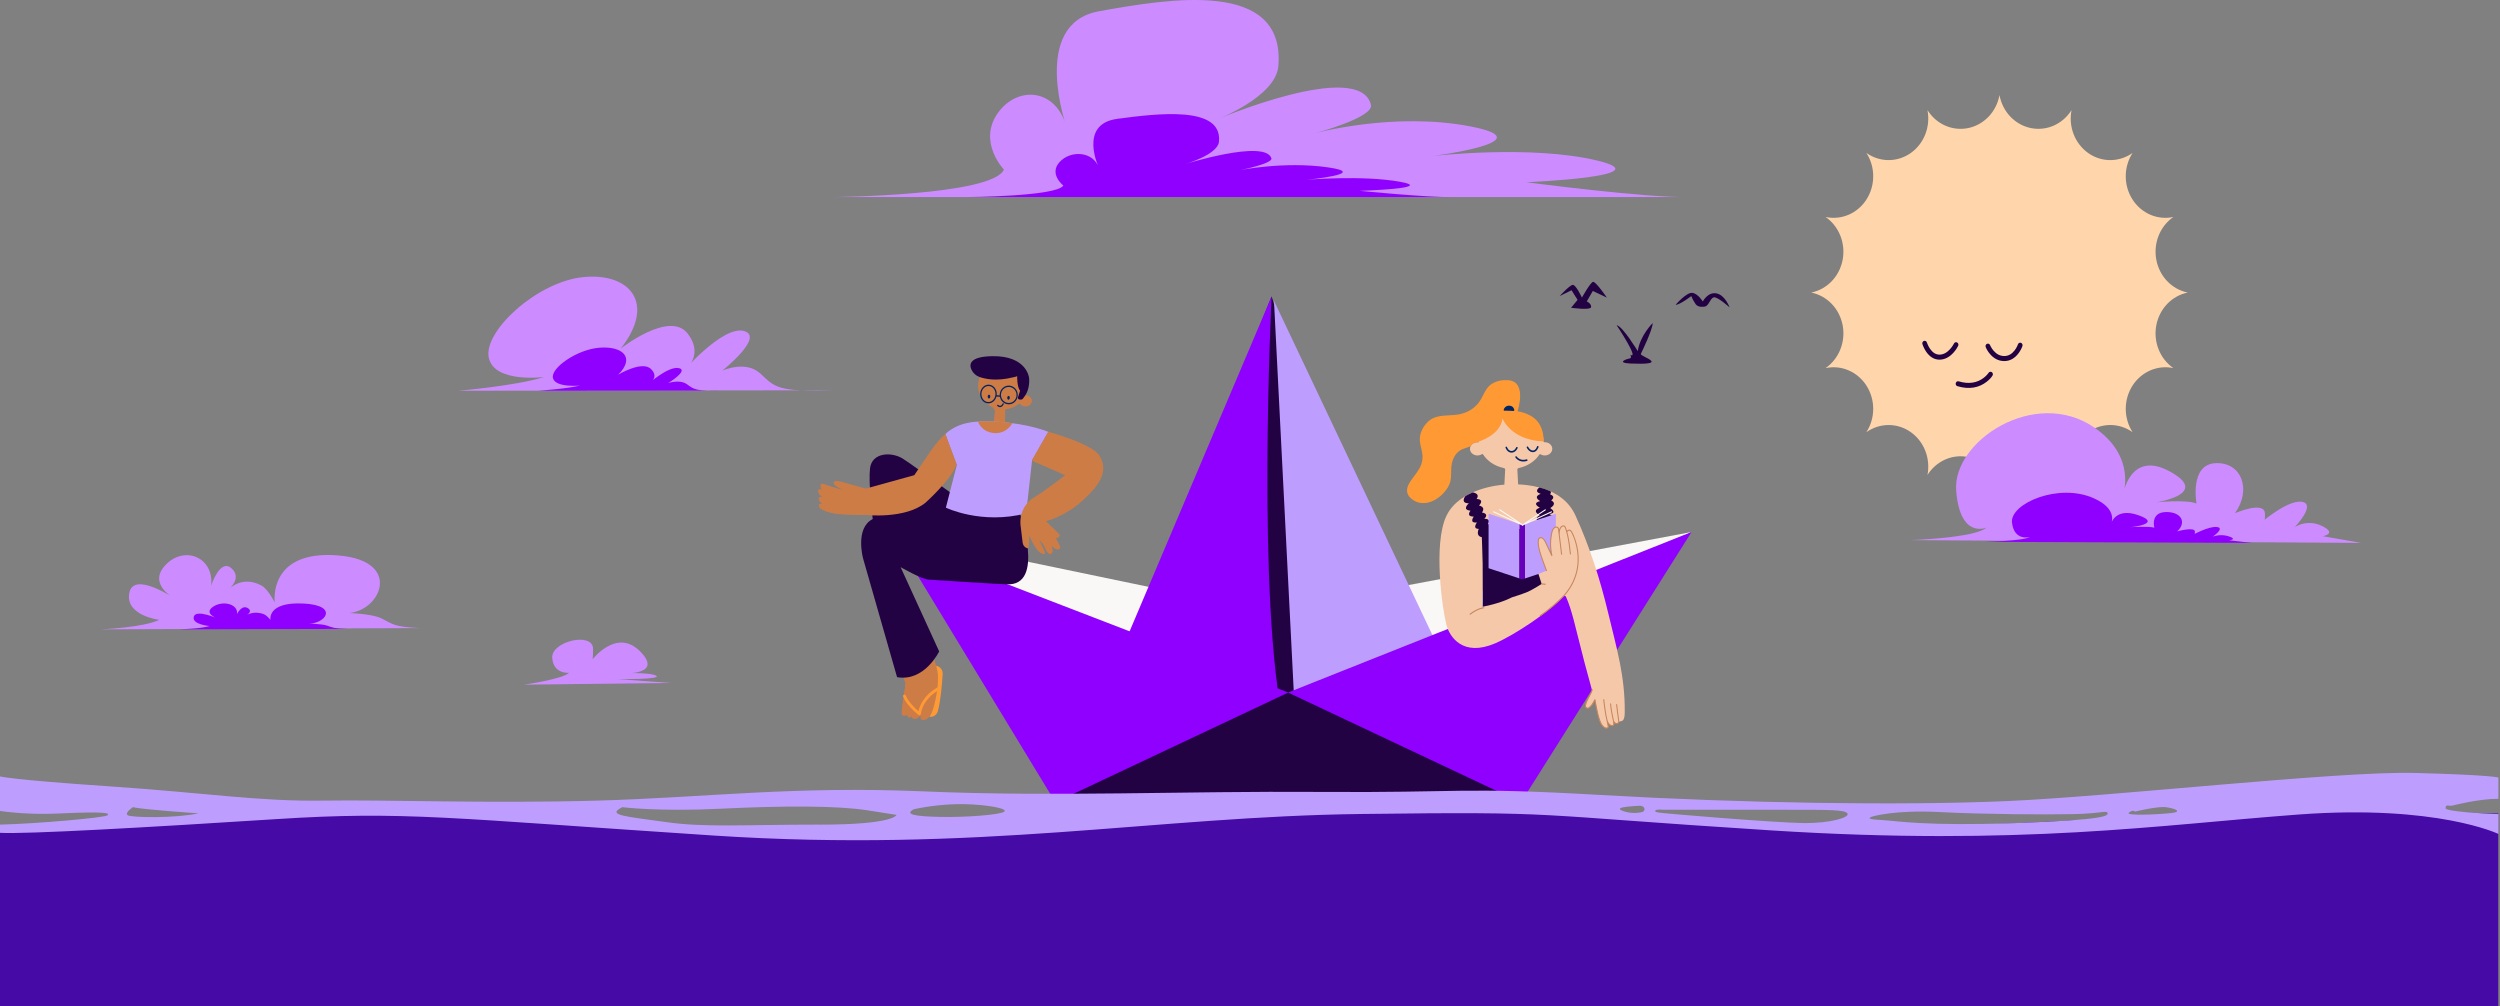
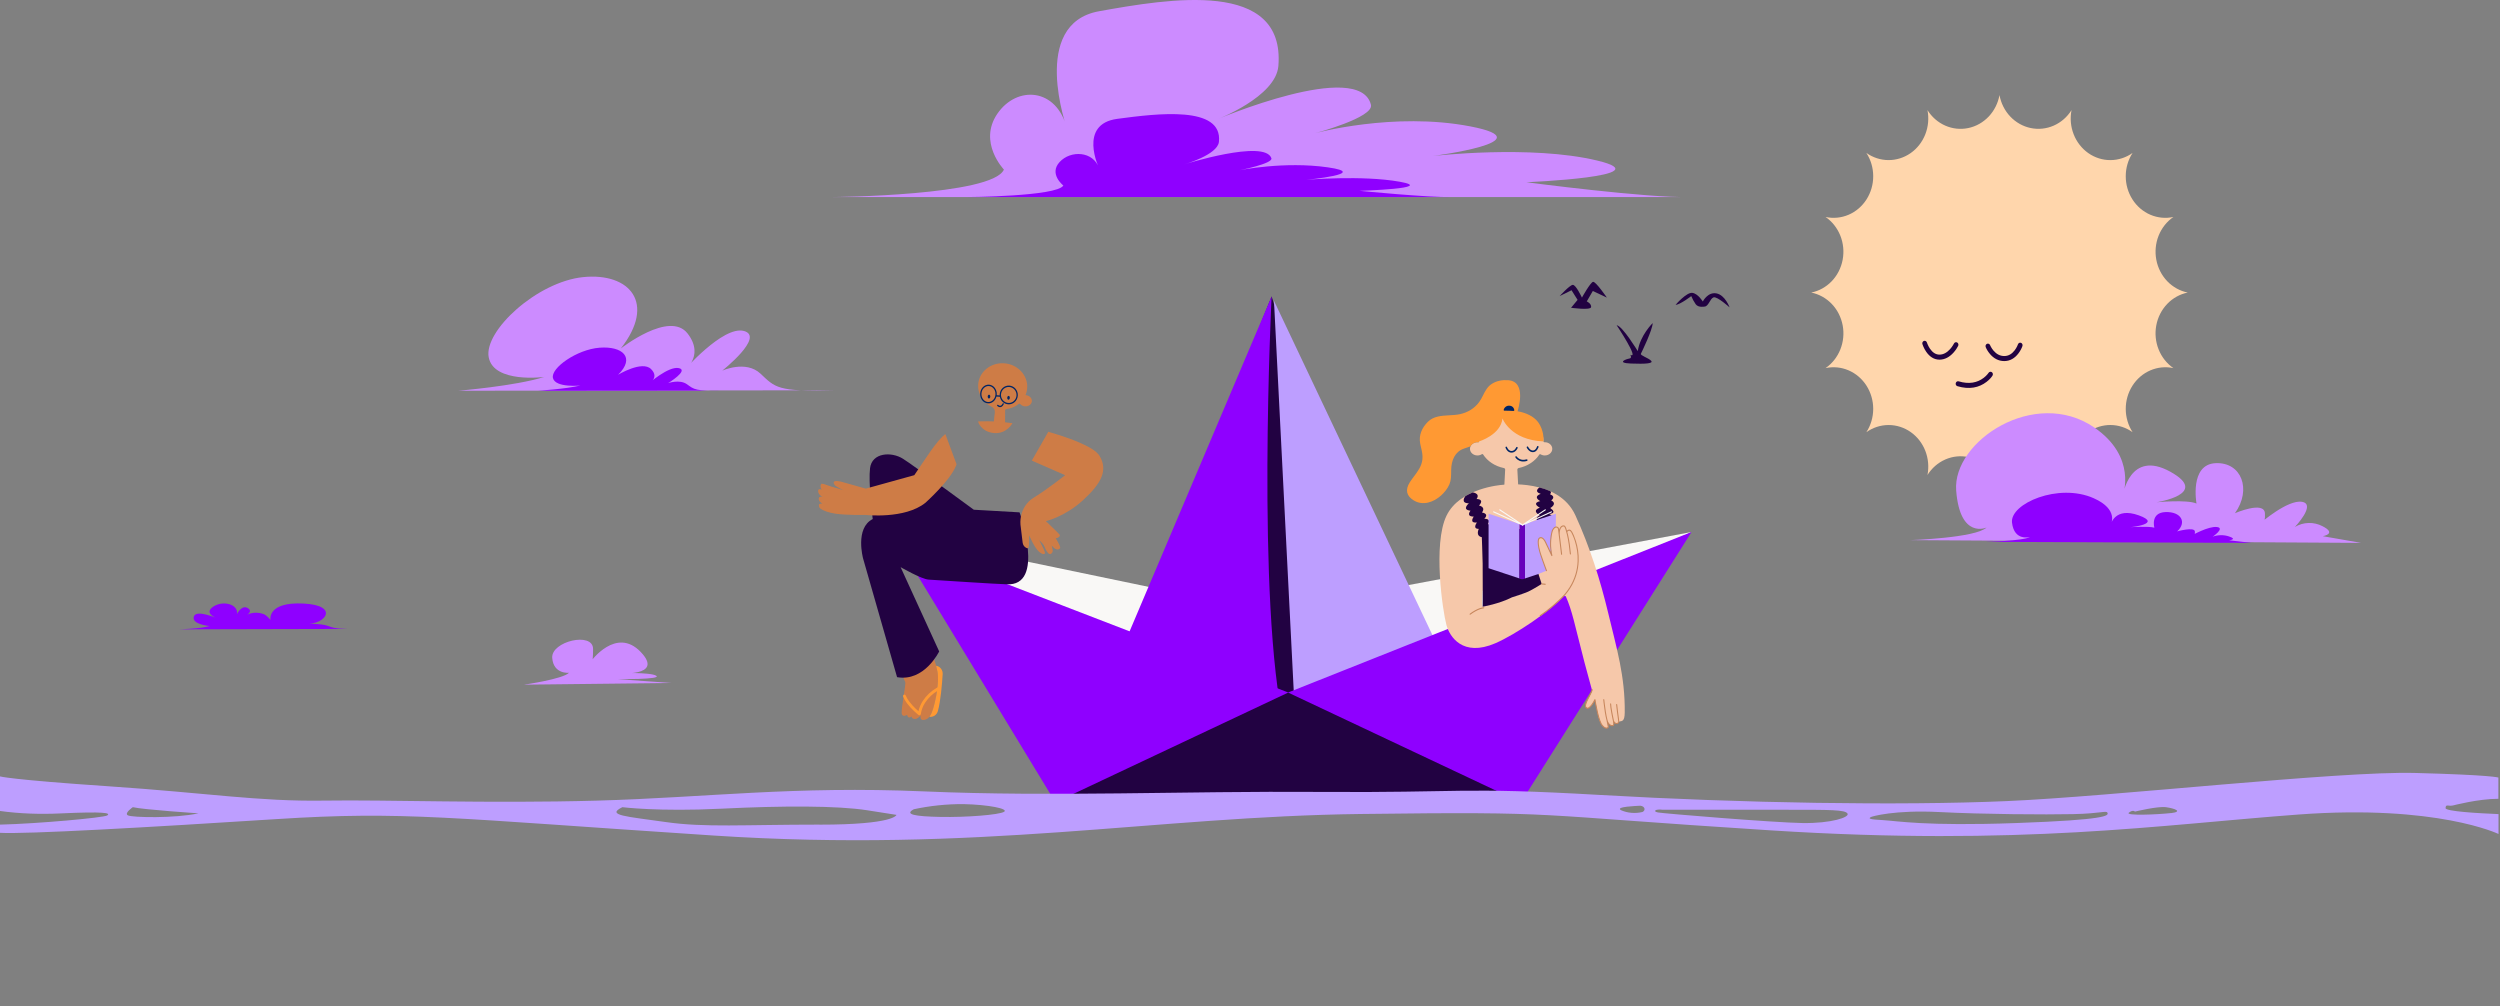
<svg xmlns="http://www.w3.org/2000/svg" width="3518" height="1416" viewBox="0 0 3518 1416" fill="none">
  <rect x="0" y="0" width="3518" height="1416" fill="#808080" stroke="none" />
  <g clip-path="url(#clip0_703_454)">
    <path d="M1245.09 748.637L1916.76 888.327L1772.33 1006.37L1245.09 748.637Z" fill="#F9F8F6" />
    <path d="M2380.32 748.637L1751.2 866.588L1848.82 1006.92L2380.32 748.637Z" fill="#F9F8F6" />
    <path d="M1916.09 1040.32L1559.94 992.575L1789.44 417.078L1963.58 982.875L1916.09 1040.32Z" fill="#220242" />
    <path d="M1588.94 889.905L1789.44 417.078C1789.44 417.078 1767.68 849.233 1807.26 1022.49L1588.94 889.905Z" fill="#8F00FF" />
    <path d="M2020.45 903.663L1792.75 423.27L1824.59 1052.18L2020.45 903.663Z" fill="#BD9EFF" />
    <path d="M1291.48 810.199L1409.89 819.162L1810.61 973.613L2140.17 1129.05H1485.15L1291.48 810.199Z" fill="#8F00FF" />
    <path d="M2380.32 748.637L1814.78 973.613L1485.25 1129.05H2140.27L2380.32 748.637Z" fill="#8F00FF" />
    <path d="M1485.25 1129.05H2140.15L1812.7 974.605L1485.25 1129.05Z" fill="#220242" />
-     <path d="M0 1165.53L489.493 1139.86L1096.17 1169.05L1917.69 1132.56L2658.49 1166.75L3252.18 1138.65L3515.56 1144.76V1416H0V1165.53Z" fill="#460AA7" />
    <path d="M3441.37 1137.17C3441.76 1130.74 3445.37 1135.12 3452.11 1133.38C3452.11 1133.38 3487.6 1124.05 3515.73 1124.05V1094.17C3515.73 1094.17 3506.92 1090.57 3398.67 1087.71C3290.42 1084.85 2973.6 1120.88 2823.07 1127.35C2672.56 1133.81 2452.13 1130.24 2252.4 1118.7C2052.68 1107.17 2057.56 1115.81 1859.83 1114.38C1662.1 1112.95 1485.91 1121.59 1300.94 1113.67C1115.98 1105.74 994.932 1122.31 840.463 1126.63C685.995 1130.95 547.26 1125.2 455.775 1126.63C364.29 1128.06 291.423 1115.81 152.731 1106.45C14.039 1097.1 0 1092.55 0 1092.55V1141.21C27.747 1145.07 56.64 1145.97 84.827 1144.66C146.793 1141.77 156.633 1143.95 150.737 1147.55C145.775 1150.66 53.738 1159.11 0 1160.42V1171.94C35.415 1174.09 208.929 1164.22 388.975 1152.65C569.018 1141.09 631.026 1151.22 1003.97 1175.75C1376.91 1200.28 1623.84 1149.05 1915.09 1145.44C2206.34 1141.83 2141.37 1146.19 2492.63 1168.54C2843.89 1190.89 3039.76 1160.61 3234.53 1146.19C3429.28 1131.76 3515.9 1173.58 3515.9 1173.58V1145.6C3487.82 1144.45 3441.17 1141.8 3441.37 1137.17ZM180.045 1147.4C174.15 1144.51 186.916 1135.87 186.916 1135.87C202.694 1139.47 279.419 1144.51 279.419 1144.51C245.955 1151.78 185.941 1150.51 180.045 1147.4ZM1153.13 1160.39C1046.89 1160.39 991.964 1164.72 936.825 1156.79C881.69 1148.86 852 1147.46 875.794 1135.87C875.794 1135.87 926.987 1142.36 1014.53 1138.01C1102.07 1133.66 1178.84 1133.69 1220.19 1140.19L1261.5 1146.68C1261.5 1146.68 1259.42 1160.46 1153.13 1160.46V1160.39ZM1412.92 1142.36C1406 1146.68 1359.77 1150.29 1323.38 1149.58C1286.99 1148.86 1272.19 1145.97 1285.97 1138.76C1308.65 1133.86 1332.19 1131.43 1355.83 1131.54C1391.24 1132.32 1419.79 1138.07 1412.92 1142.43V1142.36ZM2311.23 1142.64C2306.34 1143.83 2301.16 1144.23 2296.04 1143.83C2290.92 1143.43 2285.98 1142.23 2281.54 1140.31C2270.81 1135.06 2304.61 1134.09 2306.23 1133.91C2307.73 1133.67 2309.31 1133.83 2310.67 1134.36C2312.04 1134.88 2313.11 1135.74 2313.71 1136.78C2314.3 1137.83 2314.38 1138.99 2313.93 1140.07C2313.47 1141.15 2312.52 1142.09 2311.23 1142.71V1142.64ZM2536.62 1158.19C2496.41 1157.6 2340.71 1144.76 2333.03 1143.29C2325.35 1141.83 2329.43 1138.04 2339.78 1139.5H2516.55C2576.27 1139.5 2596.22 1139.5 2599.78 1144.76C2603.34 1150.01 2576.86 1158.78 2536.62 1158.19ZM2837.28 1158.19C2709.08 1162.85 2668.43 1155.08 2649.73 1154.08C2631.03 1153.09 2628.51 1152.06 2632.76 1149.73C2634.15 1148.89 2665.82 1139.5 2728.76 1142.71C2791.7 1145.91 2877.19 1146.5 2917.5 1145.63C2957.78 1144.76 2964.15 1140.09 2965.67 1143.89C2967.2 1147.68 2965.5 1153.62 2837.28 1158.19ZM3054.7 1144.17C3036.81 1146.22 2989.81 1148.27 2995.79 1143.57C3001.77 1138.88 3004.26 1142.11 3004.26 1142.11C3004.26 1142.11 3036.12 1134.25 3048.09 1135.9C3060.05 1137.55 3072.65 1142.11 3054.7 1144.29V1144.17Z" fill="#BD9EFF" />
    <path d="M2194.78 416.637C2194.78 416.637 2208.75 401.249 2213.18 400.854C2217.61 400.46 2226.1 418.766 2226.1 418.766C2226.1 418.766 2238.01 397.305 2241.76 396.594C2245.52 395.884 2261.18 418.766 2261.18 418.766L2241.42 409.455L2232.9 424.133C2232.9 424.133 2239.39 426.973 2239.06 432.024C2238.72 437.074 2210.78 433.089 2210.78 433.089L2219.98 422.002L2211.46 408.431L2194.78 416.637Z" fill="#220242" />
    <path d="M2274.92 457.629C2274.92 457.629 2307.22 506.079 2294.34 499.291C2293.74 498.977 2297.42 503.87 2292.69 504.581C2287.95 505.289 2274.25 510.775 2294.94 511.563C2315.63 512.352 2327.16 511.563 2323.4 507.617C2319.65 503.673 2307.86 500.16 2309.06 497.793C2310.26 495.425 2325.51 464.098 2325.66 454.629C2325.66 454.629 2307.78 472.146 2304.7 494.085C2304.7 494.401 2283.45 458.892 2274.92 457.629Z" fill="#220242" />
    <path d="M2357.85 429.101C2357.55 429.101 2373.36 411.07 2381.39 412.097C2389.43 413.121 2396.19 424.289 2396.19 424.289C2396.19 424.289 2403.06 410.557 2415.34 412.846C2427.62 415.133 2433.89 432.573 2433.89 432.573C2433.89 432.573 2416.43 416.79 2411.36 418.449C2406.29 420.106 2404.38 431.232 2398.59 431.429C2398.59 431.429 2389.88 433.283 2386.16 428.074C2383.7 424.52 2381.61 420.695 2379.93 416.673C2379.93 416.673 2364.87 428.352 2357.85 429.101Z" fill="#220242" />
    <path d="M2813.67 133.812C2815.77 145.246 2821.07 155.765 2828.88 164.024C2836.72 172.282 2846.7 177.905 2857.59 180.173C2868.48 182.442 2879.76 181.252 2889.99 176.757C2900.24 172.262 2908.96 164.665 2915.06 154.939C2912.81 166.344 2913.84 178.196 2918.06 188.976C2922.26 199.756 2929.44 208.973 2938.67 215.445C2947.89 221.918 2958.76 225.35 2969.87 225.303C2980.98 225.255 2991.81 221.731 3000.99 215.18C2994.74 224.811 2991.38 236.18 2991.35 247.827C2991.3 259.476 2994.57 270.873 3000.75 280.558C3006.9 290.242 3015.69 297.774 3025.97 302.185C3036.25 306.596 3047.55 307.689 3058.42 305.321C3049.14 311.72 3041.91 320.875 3037.61 331.617C3033.34 342.356 3032.2 354.195 3034.37 365.613C3036.52 377.034 3041.89 387.517 3049.75 395.726C3057.63 403.933 3067.67 409.49 3078.56 411.687C3067.64 413.871 3057.63 419.421 3049.75 427.623C3041.86 435.824 3036.52 446.308 3034.34 457.729C3032.17 469.147 3033.32 480.986 3037.61 491.722C3041.89 502.462 3049.14 511.612 3058.42 518.003C3047.55 515.651 3036.25 516.758 3025.97 521.176C3015.72 525.597 3006.93 533.132 3000.75 542.818C2994.6 552.501 2991.33 563.897 2991.35 575.544C2991.4 587.188 2994.74 598.557 3000.99 608.194C2991.81 601.642 2980.98 598.119 2969.87 598.071C2958.76 598.024 2947.89 601.455 2938.67 607.929C2929.44 614.401 2922.26 623.617 2918.06 634.398C2913.84 645.178 2912.81 657.029 2915.06 668.435C2908.96 658.708 2900.24 651.112 2889.99 646.616C2879.76 642.122 2868.48 640.933 2857.59 643.2C2846.7 645.468 2836.72 651.09 2828.88 659.35C2821.07 667.608 2815.77 678.128 2813.67 689.561C2811.59 678.126 2806.3 667.601 2798.48 659.338C2790.65 651.076 2780.66 645.448 2769.77 643.178C2758.88 640.911 2747.61 642.101 2737.38 646.602C2727.15 651.1 2718.41 658.703 2712.33 668.435C2714.57 657.029 2713.5 645.178 2709.3 634.405C2705.08 623.629 2697.9 614.418 2688.67 607.949C2679.44 601.479 2668.58 598.049 2657.47 598.093C2646.36 598.136 2635.52 601.652 2626.34 608.194C2632.59 598.557 2635.94 587.188 2635.99 575.544C2636.01 563.897 2632.74 552.501 2626.59 542.818C2620.41 533.132 2611.62 525.597 2601.37 521.176C2591.09 516.758 2579.79 515.651 2568.92 518.003C2578.2 511.612 2585.45 502.462 2589.72 491.722C2594.02 480.986 2595.17 469.147 2592.99 457.729C2590.82 446.308 2585.48 435.824 2577.59 427.623C2569.7 419.421 2559.69 413.871 2548.78 411.687C2559.67 409.49 2569.7 403.933 2577.59 395.726C2585.45 387.517 2590.82 377.034 2592.97 365.613C2595.14 354.195 2594 342.356 2589.72 331.617C2585.43 320.875 2578.2 311.72 2568.92 305.321C2579.79 307.689 2591.09 306.596 2601.37 302.185C2611.65 297.774 2620.44 290.242 2626.59 280.558C2632.76 270.873 2636.04 259.476 2635.99 247.827C2635.96 236.18 2632.59 224.811 2626.34 215.18C2635.52 221.721 2646.36 225.238 2657.47 225.282C2668.58 225.326 2679.44 221.893 2688.67 215.424C2697.9 208.956 2705.08 199.744 2709.3 188.969C2713.5 178.194 2714.57 166.345 2712.33 154.939C2718.41 164.671 2727.15 172.273 2737.38 176.773C2747.61 181.272 2758.88 182.464 2769.77 180.195C2780.66 177.925 2790.65 172.299 2798.48 164.036C2806.3 155.772 2811.59 145.249 2813.67 133.812Z" fill="#FFD6AC" />
    <path fill-rule="evenodd" clip-rule="evenodd" d="M2845.97 486.923C2846.58 485.077 2845.65 483.055 2843.92 482.408C2842.16 481.76 2840.26 482.731 2839.65 484.578C2839.5 485.028 2839.16 485.918 2838.6 487.098C2837.65 489.091 2836.47 491.084 2835.08 492.93C2831.18 498.042 2826.37 501.02 2820.41 501.02C2814.36 501.02 2809.38 498.217 2805.3 493.439C2803.83 491.723 2802.59 489.874 2801.59 488.028C2801 486.94 2800.61 486.123 2800.46 485.712C2799.76 483.904 2797.8 483.047 2796.09 483.799C2794.39 484.549 2793.58 486.622 2794.29 488.429C2795.29 490.957 2797.24 494.573 2800.34 498.195C2805.59 504.348 2812.28 508.105 2820.41 508.105C2828.61 508.105 2835.21 504.027 2840.28 497.38C2843.24 493.492 2845.07 489.624 2845.97 486.923Z" fill="#220242" />
    <path fill-rule="evenodd" clip-rule="evenodd" d="M2755.54 486.685C2756.37 484.943 2755.71 482.809 2754.08 481.921C2752.44 481.033 2750.42 481.727 2749.59 483.469C2749.37 483.904 2748.93 484.746 2748.22 485.858C2747.05 487.739 2745.68 489.622 2744.09 491.369C2739.7 496.203 2734.72 499.03 2729.22 499.03C2723.9 499.03 2719.51 496.001 2715.89 490.748C2714.58 488.826 2713.45 486.746 2712.57 484.668C2712.04 483.432 2711.7 482.495 2711.55 482.011C2710.99 480.15 2709.11 479.126 2707.35 479.727C2705.59 480.328 2704.62 482.323 2705.2 484.184C2705.42 484.919 2705.84 486.111 2706.5 487.614C2707.57 490.101 2708.89 492.585 2710.5 494.921C2715.26 501.84 2721.46 506.115 2729.22 506.115C2736.79 506.115 2743.36 502.383 2748.9 496.281C2752.12 492.714 2754.35 489.157 2755.54 486.685Z" fill="#220242" />
    <path fill-rule="evenodd" clip-rule="evenodd" d="M2803.83 528.604C2804.86 526.969 2804.42 524.772 2802.88 523.697C2801.34 522.622 2799.27 523.074 2798.26 524.707C2798.04 525.055 2797.53 525.772 2796.7 526.736C2795.31 528.395 2793.6 530.064 2791.55 531.624C2782.62 538.507 2770.99 541.047 2756.25 536.619C2754.49 536.086 2752.64 537.178 2752.15 539.061C2751.63 540.945 2752.66 542.901 2754.44 543.436C2771.21 548.477 2784.94 545.477 2795.48 537.358C2799.66 534.144 2802.42 530.894 2803.83 528.604Z" fill="#220242" />
    <path fill-rule="evenodd" clip-rule="evenodd" d="M1295.25 917.483C1298.32 917.089 1293.23 918.094 1292.35 918.352C1287.82 919.877 1283.18 921.004 1278.47 921.721C1272.88 922.349 1267.29 921.288 1261.72 922.276L1261.23 922.349C1262.86 925.468 1264.31 928.69 1265.56 931.994C1267.55 937.611 1267.99 943.66 1269.95 949.299C1270.35 950.501 1270.68 951.732 1270.93 952.978C1272.36 956.343 1273.39 958.732 1273.92 959.876C1274.44 961.017 1273.21 969.126 1271.82 978.169C1270.06 989.633 1268.05 1002.65 1269.13 1005.13C1271.07 1009.58 1276.43 1005.89 1276.43 1005.89C1276.43 1005.89 1276.97 1008.94 1278.69 1009.59C1280.41 1010.24 1282.87 1008.02 1282.87 1008.02C1282.87 1008.02 1282.18 1010.85 1286.47 1011.7C1290.76 1012.55 1295.47 1006.95 1295.47 1006.95C1295.47 1006.95 1293.82 1014.04 1300.21 1013.13C1301.81 1012.94 1303.36 1012.39 1304.73 1011.52C1306.11 1010.64 1307.29 1009.46 1308.18 1008.06C1308.51 1007.56 1308.88 1007.04 1309.2 1006.59L1309.39 1006.32C1313.92 999.888 1322.92 961.902 1319.11 944.195C1316.59 932.546 1314.37 926.244 1309.13 913.746C1306.77 914.581 1304.39 915.383 1301.98 916.079C1299.79 916.607 1297.54 917.06 1295.25 917.483Z" fill="#CE7C46" />
    <path fill-rule="evenodd" clip-rule="evenodd" d="M1288.72 997.47C1285.3 994.254 1282.15 990.728 1279.31 986.933C1277.39 984.412 1275.79 981.651 1274.52 978.712C1274.42 978.461 1274.27 978.235 1274.09 978.043C1273.9 977.851 1273.68 977.7 1273.44 977.598C1273.2 977.495 1272.94 977.444 1272.69 977.447C1272.43 977.449 1272.17 977.505 1271.93 977.61C1271.69 977.717 1271.48 977.872 1271.3 978.067C1271.12 978.259 1270.97 978.49 1270.88 978.743C1270.78 978.994 1270.73 979.267 1270.73 979.539C1270.74 979.812 1270.79 980.079 1270.89 980.33C1272.29 983.59 1274.07 986.653 1276.18 989.451C1279.18 993.431 1282.51 997.125 1286.12 1000.49C1287.73 1002.02 1289.29 1003.4 1290.74 1004.62C1291.25 1005.06 1291.71 1005.44 1292.12 1005.75C1292.37 1005.97 1292.54 1006.1 1292.64 1006.17C1292.91 1006.38 1293.23 1006.52 1293.57 1006.56C1293.91 1006.61 1294.25 1006.56 1294.56 1006.42C1294.87 1006.29 1295.15 1006.07 1295.36 1005.79C1295.56 1005.51 1295.7 1005.18 1295.75 1004.83C1296.61 999.061 1298.7 993.58 1301.86 988.789C1306.5 981.768 1312.61 975.972 1319.73 971.848L1320.89 971.201L1321.25 970.948C1321.72 970.712 1322.09 970.286 1322.26 969.766C1322.44 969.245 1322.41 968.673 1322.18 968.175C1321.95 967.673 1321.55 967.289 1321.05 967.102C1320.56 966.917 1320.01 966.943 1319.53 967.182C1319.19 967.36 1318.58 967.681 1317.77 968.165C1310.1 972.593 1303.52 978.831 1298.55 986.388C1295.7 990.765 1293.64 995.653 1292.46 1000.81C1291.26 999.801 1290 998.674 1288.72 997.47Z" fill="#FF9933" />
    <path fill-rule="evenodd" clip-rule="evenodd" d="M1308.2 1007.95C1308.58 1007.37 1308.99 1006.8 1309.4 1006.22C1313.91 999.816 1322.88 962.064 1319.04 944.393C1318.38 941.293 1317.82 938.911 1317.26 936.836L1317.71 936.916C1320.3 937.391 1322.63 938.855 1324.26 941.028C1325.89 943.201 1326.69 945.926 1326.52 948.677C1325.69 962.273 1323.72 986.462 1319.78 1000.62C1319.1 1003.07 1317.66 1005.21 1315.68 1006.68C1313.71 1008.16 1311.31 1008.89 1308.89 1008.77L1307.86 1008.43L1308.2 1007.95Z" fill="#FF9933" />
    <path fill-rule="evenodd" clip-rule="evenodd" d="M1270.81 645.653C1286.4 655.57 1370.35 717.29 1370.35 717.29L1434.71 720.976C1434.71 720.976 1471.97 825.658 1416.27 822.205C1404.03 822.001 1317.08 816.274 1306.84 815.639C1296.59 815.004 1267.32 798.068 1267.32 798.068L1321.6 916.673C1321.6 916.673 1300.88 959.711 1262.35 952.889L1214.55 785.929C1214.55 785.929 1202.78 743.172 1228.09 730.404C1226.98 721.387 1221.95 678.289 1224.33 658.781C1226.99 636.931 1254.25 635.118 1270.81 645.653Z" fill="#220242" />
    <path fill-rule="evenodd" clip-rule="evenodd" d="M1412.79 511.216C1431.85 512.399 1446.49 527.848 1445.48 545.721C1445.27 549.38 1444.42 552.855 1443.04 556.059C1443.16 556.064 1443.27 556.059 1443.39 556.066C1448.41 556.378 1452.29 560.161 1452.04 564.516C1451.8 568.871 1447.53 572.148 1442.5 571.837C1439.73 571.664 1437.3 570.431 1435.73 568.625C1435.17 567.973 1434.24 567.852 1433.57 568.384C1428.67 572.304 1422.58 574.932 1415.91 575.747C1415.06 575.851 1414.41 576.62 1414.41 577.53L1414.36 595.286L1398.39 594.296L1399.91 580.377C1400.28 577.085 1398.62 573.878 1395.75 572.521C1383.7 566.82 1375.7 554.808 1376.46 541.442C1377.46 523.566 1393.73 510.034 1412.79 511.216Z" fill="#CE7C46" />
-     <path fill-rule="evenodd" clip-rule="evenodd" d="M1396.14 501.214C1445.43 500.321 1448.19 532.081 1448.19 532.081C1448.19 532.081 1449.72 545.504 1443.03 556.053C1442.29 557.226 1441.65 558.092 1441.11 558.708L1439.61 560.786C1438.83 561.868 1437.57 562.445 1436.29 562.313L1434.18 562.097C1432.85 561.885 1432.03 560.462 1432.47 559.126L1435.44 549.968C1430.87 543.966 1431.4 529.344 1431.4 529.344C1429.66 530.132 1427.54 530.692 1425.19 531.059C1402.03 536.801 1386.06 533.295 1378.08 530.371C1373.31 528.624 1369.28 525.057 1367.08 520.267C1363.6 512.649 1364.31 501.79 1396.14 501.214Z" fill="#220242" />
    <path fill-rule="evenodd" clip-rule="evenodd" d="M1408.58 555.11C1408.93 548.898 1414.11 544.154 1420.15 544.529C1426.19 544.903 1430.8 550.254 1430.45 556.467C1430.1 562.679 1424.93 567.423 1418.88 567.048C1412.84 566.674 1408.23 561.324 1408.58 555.11ZM1407 558.348C1408.11 564.105 1412.86 568.591 1418.77 568.958C1425.8 569.394 1431.84 563.859 1432.25 556.579C1432.66 549.3 1427.28 543.054 1420.26 542.619C1413.23 542.183 1407.19 547.721 1406.78 555C1406.75 555.477 1406.75 555.949 1406.77 556.416L1402.56 556.144C1402.59 555.83 1402.62 555.514 1402.64 555.192C1403.05 547.932 1398.17 541.699 1391.71 541.298C1385.25 540.896 1379.7 546.485 1379.29 553.745C1378.88 561.005 1383.76 567.238 1390.22 567.637C1395.81 567.985 1400.71 563.854 1402.2 558.037L1407 558.348ZM1381.09 553.857C1381.44 547.623 1386.16 542.872 1391.6 543.208C1397.04 543.546 1401.19 548.847 1400.84 555.081C1400.49 561.314 1395.77 566.066 1390.33 565.727C1384.89 565.392 1380.74 560.088 1381.09 553.857Z" fill="#002566" />
    <path fill-rule="evenodd" clip-rule="evenodd" d="M1412.53 568.659C1412.73 568.173 1412.52 567.611 1412.07 567.399C1411.61 567.19 1411.08 567.411 1410.88 567.895C1410.84 567.985 1410.76 568.166 1410.63 568.404C1410.41 568.808 1410.15 569.207 1409.85 569.574C1408.4 571.341 1406.74 571.671 1404.52 569.754C1404.13 569.421 1403.56 569.482 1403.25 569.893C1402.93 570.304 1402.99 570.905 1403.38 571.238C1406.42 573.866 1409.17 573.319 1411.21 570.83C1411.86 570.032 1412.3 569.226 1412.53 568.659Z" fill="#002566" />
    <path fill-rule="evenodd" clip-rule="evenodd" d="M1421 559.9C1421.08 558.411 1420.34 557.153 1419.35 557.092C1418.35 557.029 1417.48 558.187 1417.4 559.676C1417.31 561.165 1418.05 562.423 1419.05 562.484C1420.04 562.547 1420.92 561.389 1421 559.9Z" fill="#002566" />
    <path fill-rule="evenodd" clip-rule="evenodd" d="M1393.51 558.199C1393.6 556.71 1392.86 555.452 1391.87 555.389C1390.87 555.328 1390 556.486 1389.91 557.975C1389.83 559.464 1390.57 560.722 1391.56 560.783C1392.56 560.846 1393.43 559.688 1393.51 558.199Z" fill="#002566" />
-     <path fill-rule="evenodd" clip-rule="evenodd" d="M1475.13 607.675C1475.13 607.675 1448.74 596.296 1403.83 593.495C1372.86 591.566 1349.12 593.522 1330.28 610.784L1346.44 654.364L1331.02 714.376C1331.02 714.376 1381.19 738.737 1444.02 722.398L1452.34 647.522L1475.13 607.675Z" fill="#BD9EFF" />
    <path fill-rule="evenodd" clip-rule="evenodd" d="M1424.71 595.548C1424.71 595.548 1416.49 611.153 1398.36 609.343C1380.23 607.535 1376.25 593.118 1376.25 593.118C1376.25 593.118 1397.48 591.519 1424.71 595.548ZM1475.13 607.674C1475.13 607.674 1474.91 607.57 1474.48 607.377C1500.03 614.752 1538.85 627.836 1547.1 641.245C1559.63 661.609 1549.88 680.158 1524.09 703.806C1498.3 727.453 1471.73 733.314 1471.73 733.314C1471.73 733.314 1490.85 751.585 1491.23 752.52C1492.25 755.026 1488.23 757.627 1485.53 757.257C1485.53 757.257 1492.31 768.191 1491.94 770.891C1491.77 772.115 1486.95 776.896 1479.91 767.497L1481.25 773.563C1481.68 775.504 1481.1 777.597 1479.62 778.847C1478.29 779.976 1476.44 780.409 1474.37 777.633C1471.7 774.057 1470.74 771.665 1469.96 769.721C1469.53 768.648 1469.15 767.711 1468.57 766.787C1467.15 764.509 1462.3 760.077 1462.3 760.077C1462.71 760.945 1463.43 762.325 1464.29 763.952C1467.02 769.14 1471.09 776.862 1470.36 778.721C1470.03 779.562 1467.85 781.557 1461.58 775.872C1455.3 770.188 1448.15 753.106 1448.15 753.106C1448.15 753.106 1448.89 769.68 1446.86 771.183C1446.19 771.684 1445.15 771.456 1444.07 770.93C1441.3 769.582 1439.45 766.745 1439.06 763.563L1436.51 742.411C1434.69 731.659 1436.85 720.499 1442.87 711.594C1445.65 707.478 1449.44 703.507 1454.61 700.352C1473.69 688.705 1498.86 668.679 1498.86 668.679L1452.16 648.227L1452.34 647.524L1475.13 607.674ZM1152.88 699.731C1152.04 700.471 1152.04 702.967 1152.42 703.896C1153.57 706.711 1157.26 708.573 1157.26 708.573C1157.26 708.573 1152.68 708.441 1152.43 710.261C1152.27 711.385 1152.21 713.942 1154.45 715.665C1158.09 718.458 1166.35 721.572 1176.12 722.932C1191.92 725.136 1217.94 724.633 1217.94 724.633C1217.94 724.633 1273.3 730.866 1302.25 707.512C1302.25 707.512 1337.16 676.306 1345.24 655.526L1346.09 653.407L1330.28 610.786C1330.35 610.718 1330.41 610.652 1330.48 610.586C1330.53 610.533 1330.59 610.482 1330.64 610.426C1317.33 620.958 1303.16 644.551 1286.59 668.679L1218.35 687.595L1184.56 678.078C1184.56 678.078 1172.03 674.62 1173.23 679.712C1173.68 681.625 1174.93 683.218 1176.56 684.197C1179.37 685.883 1184.52 688.895 1186.58 689.622C1183.79 688.792 1179.66 687.578 1175.98 686.496C1172.56 685.491 1169.52 684.598 1168.27 684.223C1167.64 684.033 1166.64 683.669 1165.49 683.243C1161.95 681.939 1156.86 680.065 1155.83 680.939C1154.16 682.357 1154.08 687.033 1156.67 688.89C1156.67 688.89 1152.28 687.42 1151.61 689.347C1150.52 692.513 1152.39 696.719 1157.57 699.106C1157.57 699.106 1154.39 698.388 1152.88 699.731Z" fill="#CE7C46" />
    <path fill-rule="evenodd" clip-rule="evenodd" d="M2173.1 622.323C2172.46 622.367 2171.92 621.846 2171.93 621.172C2171.94 620.983 2171.94 620.793 2171.94 620.601C2171.94 599.03 2151.66 581.539 2126.65 581.539C2101.63 581.539 2081.35 599.03 2081.35 620.601C2081.35 620.805 2081.35 621.007 2081.36 621.209C2081.37 621.89 2080.82 622.418 2080.18 622.355C2079.81 622.318 2079.44 622.299 2079.07 622.299C2073.26 622.299 2068.55 626.469 2068.55 631.612C2068.55 636.756 2073.26 640.926 2079.07 640.926C2081.42 640.926 2083.6 640.235 2085.35 639.074C2085.9 638.712 2086.61 638.86 2086.97 639.427C2093.07 648.969 2103.65 656.074 2116.28 658.623C2117.37 658.845 2118.13 659.884 2118.06 661.052L2116.87 683.817H2136.43L2135.23 661.052C2135.16 659.884 2135.93 658.845 2137.01 658.623C2149.57 656.086 2160.11 649.05 2166.22 639.59C2166.57 639.048 2167.25 638.882 2167.79 639.218C2169.5 640.291 2171.58 640.926 2173.84 640.926C2179.65 640.926 2184.36 636.756 2184.36 631.612C2184.36 626.469 2179.65 622.299 2173.84 622.299C2173.59 622.299 2173.34 622.309 2173.1 622.323Z" fill="#F6C8AA" />
    <path fill-rule="evenodd" clip-rule="evenodd" d="M2135.47 578.724C2136.07 576.922 2148.94 537.291 2122.7 535.057C2114.53 534.361 2106.1 535.734 2099.05 540.339C2093.01 544.278 2090.08 550.095 2087.08 556.039C2085.4 559.389 2083.69 562.781 2081.39 565.895C2074.78 574.863 2065.1 580.496 2054.64 582.79C2049.97 583.812 2044.87 584.092 2039.7 584.376C2028.58 584.984 2017.17 585.612 2009.18 593.678C2000.96 601.974 1996.15 612.446 1998.54 624.433C1998.89 626.204 1999.3 627.944 1999.7 629.669C2001.03 635.296 2002.31 640.79 2001.58 646.778C2000.41 656.22 1995.17 663.198 1989.86 670.263C1987.78 673.025 1985.69 675.801 1983.84 678.74C1977.23 689.211 1978.95 697.878 1989.55 704.264C2002.39 711.996 2017.42 706.753 2027.94 697.192C2032.69 692.868 2037.04 687.535 2039.63 681.457C2041.96 675.978 2042.01 669.913 2042.06 663.981C2042.07 662.984 2042.08 661.986 2042.1 660.998C2042.34 648.035 2047.29 635.698 2059.79 631.379C2060.46 631.146 2061.11 630.922 2061.76 630.7C2064.57 629.73 2067.08 628.861 2069.33 628.056C2070.91 624.674 2074.67 622.294 2079.06 622.294C2079.44 622.294 2079.81 622.314 2080.17 622.35C2080.81 622.414 2081.37 621.886 2081.35 621.204V621.202L2081.35 621.204C2081.35 621.204 2111.95 611.871 2114.27 588.833C2114.27 588.833 2125.59 619.295 2171.93 621.168C2171.93 621.168 2173.64 606.276 2164.13 593.699C2158.09 585.714 2147.17 580.739 2135.47 578.724Z" fill="#FF9933" />
    <path fill-rule="evenodd" clip-rule="evenodd" d="M2130.93 576.842C2131.09 577.608 2130.51 578.324 2129.76 578.285C2126.57 578.114 2118.72 577.725 2116.87 577.91C2114.54 578.146 2117.1 571.085 2122.99 570.871C2128.77 570.662 2130.44 574.594 2130.93 576.842Z" fill="#002566" />
    <path fill-rule="evenodd" clip-rule="evenodd" d="M2118.56 629.972C2118.36 629.364 2118.66 628.695 2119.24 628.48C2119.81 628.266 2120.44 628.587 2120.64 629.198C2120.69 629.347 2120.81 629.641 2120.99 630.03C2121.31 630.687 2121.69 631.346 2122.16 631.955C2123.44 633.643 2125.03 634.626 2127 634.626C2129 634.626 2130.64 633.702 2131.99 632.123C2132.47 631.556 2132.88 630.947 2133.21 630.337C2133.41 629.979 2133.53 629.707 2133.59 629.573C2133.82 628.977 2134.46 628.692 2135.03 628.94C2135.59 629.188 2135.86 629.872 2135.62 630.468C2135.29 631.305 2134.65 632.497 2133.62 633.694C2131.89 635.726 2129.68 636.967 2127 636.967C2124.29 636.967 2122.11 635.619 2120.44 633.424C2119.46 632.142 2118.86 630.865 2118.56 629.972Z" fill="#002566" />
    <path fill-rule="evenodd" clip-rule="evenodd" d="M2148.42 629.892C2148.14 629.318 2148.36 628.612 2148.9 628.32C2149.44 628.026 2150.11 628.255 2150.38 628.831C2150.45 628.975 2150.6 629.252 2150.83 629.62C2151.22 630.24 2151.68 630.863 2152.2 631.44C2153.65 633.036 2155.29 633.97 2157.11 633.97C2158.86 633.97 2160.31 632.97 2161.51 631.235C2161.94 630.6 2162.31 629.914 2162.61 629.226C2162.78 628.819 2162.89 628.51 2162.94 628.35C2163.13 627.734 2163.75 627.398 2164.33 627.595C2164.91 627.793 2165.23 628.452 2165.04 629.067C2164.97 629.311 2164.83 629.702 2164.61 630.201C2164.26 631.021 2163.82 631.841 2163.29 632.612C2161.72 634.897 2159.67 636.308 2157.11 636.308C2154.61 636.308 2152.44 635.074 2150.61 633.06C2149.54 631.882 2148.81 630.71 2148.42 629.892Z" fill="#002566" />
    <path fill-rule="evenodd" clip-rule="evenodd" d="M2132.48 643.739C2132.14 643.199 2132.28 642.474 2132.79 642.119C2133.3 641.764 2133.99 641.912 2134.32 642.452C2134.39 642.567 2134.56 642.805 2134.83 643.124C2135.29 643.671 2135.86 644.221 2136.53 644.737C2139.48 647.009 2143.32 647.849 2148.19 646.386C2148.77 646.209 2149.38 646.571 2149.55 647.192C2149.71 647.815 2149.37 648.459 2148.79 648.637C2143.25 650.301 2138.72 649.311 2135.24 646.63C2133.86 645.569 2132.95 644.496 2132.48 643.739Z" fill="#002566" />
    <path fill-rule="evenodd" clip-rule="evenodd" d="M2087.01 853.46C2084.29 854.496 2085.72 841.94 2086.23 832.183C2086.31 830.609 2087.61 829.417 2089.11 829.539L2146.16 834.176M2263.22 863.289C2251.86 815.834 2237.17 769.451 2216.86 725.105C2193.01 673.025 2117.08 681.929 2114.57 682.238C2114.52 682.243 2114.49 682.246 2114.44 682.248C2112.27 682.396 2054.28 686.691 2035.47 725.803C2016.29 765.663 2029.99 859.54 2035.47 879.678C2039.75 895.412 2058.04 925.175 2104.33 905.154C2132.75 892.865 2182.46 859.194 2200.59 838.728L2203.25 838.862C2212.53 859.615 2215.65 878.126 2229.71 932.243L2240.3 971.358C2240.3 971.358 2240.85 971.856 2238.12 977.209C2237.01 979.399 2232.97 984.798 2231.07 992.079C2230.23 995.298 2234.05 997.868 2236.93 995.315C2242.21 990.646 2244.41 984.571 2244.41 984.571C2246.69 994.162 2247.76 1007.06 2252.71 1017.93C2255.32 1023.69 2260.46 1025.44 2262.46 1024.17C2263.63 1023.42 2263.06 1021.91 2262.88 1020.22C2262.71 1018.54 2262.18 1016.69 2261.96 1015.26C2261.5 1012.36 2262.43 1017.04 2261.91 1014.92C2261.94 1015.17 2262.01 1015.4 2262.1 1015.63C2262.71 1017.14 2267.03 1022.87 2270.16 1020.71C2270.3 1020.62 2270.57 1020.35 2270.68 1020.13C2271.2 1019.12 2270.42 1014.12 2270.74 1015.22C2271.76 1018.68 2275.76 1018.48 2276.61 1017.51C2276.7 1017.41 2277.39 1017.12 2277.47 1016.92C2277.87 1015.84 2278.24 1015.43 2279.32 1015.21C2282.54 1014.56 2286.19 1015.12 2286.33 1002.71C2286.88 951.762 2275.05 912.708 2263.22 863.289Z" fill="#F6C8AA" />
    <path fill-rule="evenodd" clip-rule="evenodd" d="M2168.13 694.993C2157.52 691.462 2166.33 685.969 2166.33 685.969L2173.86 688.188L2180.87 690.905C2184.23 692.204 2181.22 695.547 2181.22 695.547C2190.44 699.207 2182.81 704.094 2182.81 704.094C2192.19 709.109 2181.57 714.868 2181.57 714.868C2192.36 722.855 2179.9 723.142 2179.9 723.142C2179.9 723.142 2186.47 726.373 2184.36 728.201C2180.15 731.843 2165.52 735.256 2164.1 733.804C2158.7 728.293 2166.72 725.269 2166.72 725.269C2154.34 717.838 2166.89 714.496 2166.89 714.496C2154.51 707.437 2167.43 705.209 2167.43 705.209C2156.28 698.521 2168.13 694.993 2168.13 694.993ZM2093.79 737.473C2093.79 737.473 2104.48 739.718 2099.55 745.937L2161.78 743.502V797.159L2164.86 807.621L2169.44 821.683C2169.44 821.683 2157.04 829.578 2150.35 832.605C2143.19 835.841 2127.91 840.471 2127.91 840.471C2109.33 849.901 2086.39 853.743 2086.39 853.743C2086.39 853.743 2086.72 809.234 2086.39 792.845C2086.1 779.135 2085.21 755.927 2085.21 755.927C2075.93 754.068 2080.97 744.21 2080.97 744.21C2071.42 744.382 2078.33 735.229 2078.33 735.229C2066.66 736.439 2073.89 726.938 2073.89 726.938C2062.22 726.938 2069.29 718.646 2069.29 718.646C2056.3 717.267 2066.99 708.284 2066.99 708.284C2054.16 708.111 2062.07 698.17 2062.07 698.17L2066.97 695.499L2072.43 692.942C2072.43 692.942 2083.43 694.122 2077.84 702.241C2077.84 702.241 2089.68 701.895 2081.29 711.393C2081.29 711.393 2091.32 713.121 2085.4 721.24C2085.4 721.24 2096.26 722.449 2088.69 730.047C2088.69 730.047 2099.05 729.356 2093.79 737.473Z" fill="#220242" />
    <path fill-rule="evenodd" clip-rule="evenodd" d="M2138.21 737.326L2094.72 722.918V799.581L2138.21 813.987V737.326ZM2170.43 756.785C2157.33 753.201 2169.46 786.159 2174 797.056L2176.18 803.048L2165.23 807.605L2145.97 813.987V737.326L2189.46 722.918L2189.36 741.528C2187.57 742.224 2186.6 742.886 2186.6 742.886C2179.76 752.491 2183.57 782.701 2183.57 782.701C2183.57 782.701 2173.86 757.722 2170.43 756.785Z" fill="#BD9EFF" />
    <path fill-rule="evenodd" clip-rule="evenodd" d="M2145.97 813.985C2145.97 813.985 2144.48 815.1 2141.87 815.1C2139.63 815.1 2138.2 813.985 2138.2 813.985V737.324C2138.2 737.324 2141.16 738.149 2142.02 738.149C2143.1 738.149 2145.97 737.324 2145.97 737.324V813.985Z" fill="#6800BB" />
    <path fill-rule="evenodd" clip-rule="evenodd" d="M2109.85 717.007C2110.07 716.642 2110.53 716.535 2110.88 716.766L2143.16 738.269C2143.49 738.486 2143.6 738.933 2143.42 739.291C2143.24 739.651 2142.82 739.804 2142.47 739.644L2101.51 720.988C2101.13 720.815 2100.96 720.355 2101.12 719.961C2101.29 719.567 2101.72 719.384 2102.1 719.557L2134.35 734.243L2110.08 718.083C2109.74 717.852 2109.63 717.37 2109.85 717.007Z" fill="#F9F8F6" />
    <path fill-rule="evenodd" clip-rule="evenodd" d="M2175.2 717.007C2175.42 717.37 2175.32 717.852 2174.97 718.083L2150.71 734.243L2182.96 719.557C2183.33 719.384 2183.77 719.567 2183.93 719.961C2184.1 720.355 2183.92 720.815 2183.55 720.988L2142.58 739.644C2142.23 739.804 2141.81 739.651 2141.63 739.291C2141.45 738.933 2141.57 738.486 2141.89 738.269L2174.18 716.766C2174.52 716.535 2174.98 716.642 2175.2 717.007Z" fill="#F9F8F6" />
    <path fill-rule="evenodd" clip-rule="evenodd" d="M2200.99 739.37C2199 739.041 2197.34 739.844 2196.05 741.348C2195.44 742.068 2195.03 742.783 2194.81 743.297C2194.61 743.652 2194.34 744.275 2194.07 745.172C2194.05 745.226 2194.04 745.277 2194.02 745.331L2193.99 745.075C2193.78 741.859 2191.5 740.382 2188.66 741.005C2188.3 741.083 2187.92 741.294 2187.45 741.635C2185.46 743.1 2184.02 745.292 2183.35 747.82C2181.27 755.656 2180.48 765.996 2181.98 776.271L2176.17 764.067C2176.17 764.062 2176.12 763.938 2176.05 763.77C2175.94 763.493 2175.81 763.186 2175.65 762.858C2175.21 761.914 2174.7 760.967 2174.13 760.084C2171.92 756.693 2169.35 755.007 2166.49 756.235C2164.11 757.26 2163.49 760.719 2163.99 765.894C2164.31 769.142 2165.01 772.517 2165.83 775.626C2166.47 778.093 2167.96 782.565 2170.06 788.487C2170.2 788.888 2170.34 789.295 2170.49 789.703C2171.58 792.764 2172.75 795.976 2173.92 799.141C2174.33 800.248 2174.71 801.27 2175.05 802.185L2175.21 802.62L2175.37 803.031L2175.48 803.331C2175.63 803.732 2176.06 803.927 2176.44 803.769C2176.82 803.61 2177.01 803.158 2176.86 802.756L2176.75 802.46C2176.66 802.216 2176.55 801.934 2176.43 801.615C2176.09 800.703 2175.71 799.681 2175.3 798.577C2174.14 795.416 2172.97 792.212 2171.88 789.156C2171.73 788.747 2171.59 788.343 2171.45 787.944C2169.36 782.064 2167.89 777.619 2167.26 775.213C2166.46 772.179 2165.78 768.879 2165.47 765.734C2165.03 761.237 2165.55 758.325 2167.06 757.678C2169.07 756.814 2171.04 758.109 2172.9 760.963C2173.43 761.78 2173.91 762.661 2174.32 763.542C2174.46 763.851 2174.59 764.135 2174.69 764.391C2174.75 764.541 2174.79 764.648 2174.81 764.7L2183.12 782.149C2183.51 782.981 2184.71 782.516 2184.5 781.614C2181.74 769.845 2182.38 757.291 2184.78 748.236C2185.36 746.053 2186.6 744.165 2188.31 742.912C2188.62 742.683 2188.85 742.557 2188.96 742.533C2190.98 742.09 2192.37 742.988 2192.51 745.228L2193.4 752.532C2193.44 753.167 2193.5 753.827 2193.59 754.51C2193.6 754.605 2193.63 754.695 2193.67 754.773L2196.74 780.076C2196.79 780.502 2197.16 780.806 2197.57 780.75C2197.97 780.697 2198.26 780.307 2198.21 779.879L2194.88 752.394C2194.71 749.681 2194.96 747.435 2195.49 745.635C2195.63 745.158 2195.78 744.754 2195.92 744.426C2196.01 744.241 2196.07 744.126 2196.1 744.082L2196.15 743.973C2196.19 743.888 2196.27 743.72 2196.39 743.499C2196.6 743.121 2196.86 742.742 2197.16 742.392C2198.14 741.248 2199.32 740.674 2200.76 740.912C2201.29 741 2202.08 742.34 2202.79 744.443C2203.08 745.306 2203.34 746.233 2203.57 747.165C2203.65 747.489 2203.72 747.793 2203.78 748.063C2203.81 748.219 2203.84 748.328 2203.85 748.389L2203.85 748.406L2203.85 748.418L2203.86 748.435L2203.86 748.447C2203.87 748.479 2203.88 748.508 2203.89 748.537C2203.94 748.678 2204.05 748.978 2204.19 749.445C2204.44 750.255 2204.72 751.272 2205.02 752.503C2205.89 756.036 2206.75 760.588 2207.56 766.257C2208.14 770.281 2208.67 774.733 2209.13 779.631C2209.17 780.062 2209.53 780.373 2209.94 780.332C2210.35 780.288 2210.65 779.906 2210.61 779.478C2210.14 774.553 2209.61 770.077 2209.03 766.026C2208.21 760.306 2207.34 755.702 2206.46 752.114C2206.15 750.853 2205.86 749.807 2205.6 748.965C2205.54 748.754 2205.48 748.571 2205.43 748.42C2207.13 746.586 2208.5 746.321 2209.7 747.401C2210.12 747.781 2210.57 748.386 2211.03 749.155C2211.34 749.681 2211.63 750.248 2211.9 750.815C2212.06 751.155 2212.17 751.418 2212.23 751.561L2212.27 751.637C2212.32 751.744 2212.44 751.963 2212.59 752.291C2212.86 752.841 2213.16 753.488 2213.48 754.23C2214.39 756.357 2215.31 758.802 2216.16 761.529C2218.89 770.215 2220.39 779.694 2220.03 789.579C2219.55 802.426 2215.93 814.924 2208.52 826.702C2206.46 829.974 2204.12 833.174 2201.48 836.293C2201.42 836.361 2201.25 836.536 2201.02 836.792C2200.62 837.217 2200.15 837.711 2199.62 838.266C2198.08 839.859 2196.3 841.636 2194.31 843.548C2188.62 849.015 2182.34 854.479 2175.65 859.579C2172.79 861.759 2169.91 863.827 2167.02 865.768C2166.68 866.002 2166.58 866.484 2166.8 866.846C2167.02 867.209 2167.48 867.316 2167.82 867.082C2170.74 865.124 2173.64 863.039 2176.52 860.842C2183.26 855.706 2189.58 850.202 2195.31 844.699C2197.32 842.772 2199.11 840.984 2200.66 839.378C2201.2 838.813 2201.67 838.315 2202.08 837.882C2202.32 837.624 2202.49 837.444 2202.57 837.349C2205.27 834.154 2207.66 830.896 2209.76 827.561C2217.32 815.537 2221.02 802.764 2221.51 789.64C2221.89 779.553 2220.36 769.894 2217.57 761.04C2216.7 758.259 2215.77 755.763 2214.83 753.588C2214.5 752.827 2214.19 752.158 2213.92 751.586C2213.82 751.386 2213.73 751.211 2213.66 751.063C2213.63 750.999 2213.6 750.948 2213.58 750.914C2213.56 750.868 2213.54 750.802 2213.5 750.717C2213.42 750.54 2213.33 750.34 2213.23 750.126C2212.95 749.515 2212.63 748.905 2212.29 748.33C2211.76 747.44 2211.22 746.72 2210.67 746.219C2208.97 744.681 2206.99 744.9 2204.99 746.713C2204.76 745.764 2204.49 744.815 2204.19 743.922C2203.29 741.236 2202.32 739.591 2200.99 739.37ZM2256.75 983.8C2256.34 983.844 2256.04 984.226 2256.08 984.654L2256.09 984.764L2256.1 984.858L2256.12 985.048C2256.16 985.364 2256.19 985.734 2256.24 986.15C2256.36 987.338 2256.51 988.659 2256.68 990.085C2257.15 994.155 2257.7 998.223 2258.31 1002.03C2259.05 1006.63 2259.83 1010.5 2260.64 1013.44L2262.16 1021.32C2262.21 1021.56 2262.21 1021.58 2262.23 1021.68C2262.29 1021.96 2262.32 1022.2 2262.35 1022.42C2262.41 1022.96 2262.35 1023.27 2262.31 1023.29C2260.56 1024.48 2258.12 1023.91 2255.15 1020.22C2253.04 1017.62 2250.9 1011.58 2248.87 1003.23C2247.86 999.128 2246.95 994.722 2246.14 990.316C2245.86 988.776 2245.61 987.343 2245.4 986.058C2245.32 985.608 2245.26 985.211 2245.2 984.868C2245.17 984.661 2245.15 984.52 2245.14 984.447C2245.03 983.71 2244.08 983.545 2243.75 984.204C2240.55 990.515 2237.65 994.033 2235.25 995.529C2234.43 996.043 2233.42 996.028 2232.73 995.481C2231.09 994.196 2231.56 990.486 2235.78 982.659C2240.32 974.224 2241.62 971.022 2241.2 970.149C2241.1 969.949 2240.93 969.803 2240.73 969.74C2240.34 969.616 2239.93 969.849 2239.81 970.26C2239.77 970.406 2239.77 970.552 2239.8 970.689C2239.8 970.703 2239.8 970.72 2239.79 970.737C2239.79 970.752 2239.79 970.764 2239.78 970.779C2239.72 971.083 2239.55 971.574 2239.26 972.27C2238.48 974.199 2236.94 977.328 2234.48 981.89C2229.94 990.335 2229.37 994.792 2231.84 996.729C2233.03 997.671 2234.69 997.695 2236.01 996.87C2238.39 995.386 2241.1 992.238 2244.03 986.895C2244.22 988.038 2244.44 989.284 2244.68 990.612C2245.5 995.045 2246.42 999.478 2247.43 1003.62C2249.52 1012.21 2251.71 1018.38 2254.01 1021.23C2257.44 1025.48 2260.7 1026.25 2263.12 1024.6C2263.79 1024.14 2263.94 1023.34 2263.82 1022.25C2263.79 1021.98 2263.75 1021.7 2263.69 1021.37C2263.67 1021.31 2263.67 1021.28 2263.66 1021.21C2263.65 1021.17 2263.63 1021.11 2263.61 1021L2263.22 1018.97C2264.93 1021.11 2267.06 1022.27 2269.59 1021.86C2271.07 1021.63 2271.78 1020.48 2271.72 1017.92C2271.72 1017.83 2271.71 1017.73 2271.7 1017.61C2273.35 1019.2 2275.35 1019.58 2277.51 1018.03L2277.62 1017.94C2277.76 1017.78 2277.96 1017.53 2278.16 1017.19C2278.39 1016.79 2278.57 1016.35 2278.65 1015.88C2278.72 1015.5 2278.59 1014.35 2278.23 1011.65C2278.1 1010.64 2277.62 1007.15 2277.34 1005.1C2277.24 1004.35 2277.16 1003.8 2277.14 1003.63C2277.07 1003.09 2277 1002.59 2276.93 1002.09C2276.27 997.145 2275.86 993.676 2275.7 991.396C2275.67 990.965 2275.31 990.644 2274.9 990.676C2274.49 990.71 2274.19 991.082 2274.22 991.513C2274.39 993.839 2274.8 997.33 2275.46 1002.31C2275.53 1002.8 2275.6 1003.31 2275.67 1003.85C2275.69 1004.02 2275.77 1004.56 2275.87 1005.29L2275.87 1005.32C2276.15 1007.37 2276.63 1010.85 2276.76 1011.87C2277.06 1014.09 2277.21 1015.48 2277.19 1015.6C2277.14 1015.86 2277.04 1016.13 2276.89 1016.38C2276.78 1016.56 2276.68 1016.7 2276.61 1016.79C2274.9 1017.97 2273.46 1017.48 2272.15 1015.84C2271.85 1015.47 2271.58 1015.07 2271.36 1014.67C2271.27 1014.5 2271.19 1014.36 2271.15 1014.25C2271.09 1013.99 2271.04 1013.72 2270.98 1013.43C2270.91 1013.03 2270.66 1011.84 2270.39 1010.49L2270.39 1010.47C2270.03 1008.72 2269.63 1006.71 2269.45 1005.84C2269.24 1004.78 2269.05 1003.8 2268.88 1002.86C2267.8 997.138 2267.21 993.036 2267.21 990.535C2267.21 990.104 2266.88 989.754 2266.47 989.754C2266.06 989.754 2265.73 990.104 2265.73 990.535C2265.73 993.172 2266.32 997.342 2267.42 1003.17C2267.6 1004.11 2267.79 1005.09 2268 1006.15C2268.17 1007.04 2268.58 1009.07 2268.94 1010.83C2269.21 1012.17 2269.45 1013.36 2269.53 1013.75L2269.58 1014L2269.62 1014.22C2269.64 1014.32 2269.66 1014.42 2269.68 1014.52C2269.69 1014.59 2269.7 1014.67 2269.72 1014.74C2270.06 1016.49 2270.22 1017.52 2270.23 1017.96C2270.28 1019.8 2270.02 1020.22 2269.37 1020.32C2267.41 1020.64 2265.73 1019.7 2264.3 1017.9C2263.86 1017.33 2263.47 1016.73 2263.15 1016.12C2262.96 1015.75 2262.84 1015.48 2262.78 1015.33C2262.55 1014.67 2262.31 1013.92 2262.08 1013.09L2261.97 1012.5C2261.95 1012.39 2261.9 1012.29 2261.85 1012.2C2261.14 1009.45 2260.44 1005.91 2259.78 1001.77C2259.17 997.989 2258.63 993.941 2258.15 989.892C2257.98 988.476 2257.84 987.16 2257.71 985.98C2257.67 985.566 2257.63 985.199 2257.6 984.883C2257.58 984.693 2257.57 984.564 2257.56 984.498C2257.52 984.07 2257.16 983.756 2256.75 983.8ZM2239.8 970.689C2239.81 970.667 2239.81 970.647 2239.81 970.635C2239.81 970.679 2239.83 970.762 2239.88 970.864C2239.94 970.993 2240.04 971.102 2240.17 971.175C2239.99 971.073 2239.85 970.893 2239.8 970.689ZM2087.96 854.552C2088.37 854.552 2088.7 854.9 2088.7 855.333C2088.7 855.764 2088.37 856.112 2087.96 856.112C2087.92 856.112 2087.83 856.114 2087.68 856.126C2087.42 856.148 2087.12 856.185 2086.76 856.243C2085.72 856.411 2084.5 856.715 2083.09 857.192C2079.03 858.567 2074.36 861.048 2069.14 864.917C2068.81 865.167 2068.34 865.082 2068.1 864.73C2067.87 864.379 2067.95 863.893 2068.28 863.644C2073.62 859.683 2078.43 857.131 2082.63 855.708C2084.12 855.207 2085.42 854.883 2086.53 854.701C2087.22 854.591 2087.69 854.552 2087.96 854.552ZM2168.7 821.607C2168.66 822.035 2168.96 822.415 2169.37 822.454L2174.36 822.945C2174.77 822.987 2175.13 822.67 2175.17 822.242C2175.2 821.814 2174.9 821.432 2174.5 821.393L2169.51 820.902C2169.1 820.863 2168.74 821.177 2168.7 821.607Z" fill="#C6855B" />
    <path d="M1412.7 238.615C1412.7 238.615 1376.05 200.362 1403.39 160.173C1430.73 119.985 1487 123.248 1501.48 181.033C1501.48 181.033 1448.41 33.466 1546.59 15.824C1644.78 -1.817 1808.78 -29.764 1798.94 92.803C1795.42 136.569 1712.1 168.251 1712.1 168.251C1712.1 168.251 1912.98 82.745 1929.18 147.392C1933.69 165.394 1850.39 187.491 1850.39 187.491C1850.39 187.491 1961.34 157.023 2069.18 177.882C2177.01 198.741 2016.13 219.533 2016.13 219.533C2016.13 219.533 2154.39 203.489 2247.66 225.946C2340.92 248.403 2147.96 256.437 2147.96 256.437C2147.96 256.437 2318.41 278.937 2377.89 277.273H1171.86C1171.86 277.273 1396.62 275.517 1412.7 238.615Z" fill="#CC8BFF" />
    <path d="M1496.35 261.048C1496.35 261.048 1475.58 244.942 1491.08 228.02C1506.57 211.098 1538.47 212.472 1546.67 236.802C1546.67 236.802 1516.59 174.669 1572.24 167.241C1627.89 159.813 1720.85 148.046 1715.27 199.653C1713.28 218.081 1666.06 231.421 1666.06 231.421C1666.06 231.421 1779.91 195.418 1789.09 222.638C1791.65 230.218 1744.44 239.522 1744.44 239.522C1744.44 239.522 1807.32 226.693 1868.45 235.476C1929.57 244.258 1838.37 253.012 1838.37 253.012C1838.37 253.012 1916.74 246.258 1969.61 255.713C2022.47 265.17 1913.1 268.552 1913.1 268.552C1913.1 268.552 2009.71 278.026 2043.42 277.325H1359.84C1359.84 277.325 1487.24 276.585 1496.35 261.048Z" fill="#8F00FF" />
    <path d="M644.516 549.858C644.516 549.858 724.414 543.388 765.837 530.45C765.837 530.45 694.808 539.824 687.708 502.813C680.609 465.8 755.764 396.394 820.872 389.925C885.978 383.456 923.839 426.374 873.547 490.459C873.547 490.459 942.193 436.359 967.622 469.365C993.052 502.368 960.545 523.464 960.545 523.464C960.545 523.464 1017.35 457.642 1046.95 465.776C1076.56 473.912 1016.29 521.635 1016.29 521.635C1016.29 521.635 1049.31 506.353 1070.12 525.761C1090.93 545.169 1093.21 551.546 1174.29 549.201L644.516 549.858Z" fill="#CC8BFF" />
    <path d="M756.828 549.856C756.828 549.856 796.224 547.406 816.651 542.504C816.651 542.504 781.627 546.056 778.127 532.037C774.626 518.016 811.683 491.725 843.787 489.275C875.891 486.825 894.56 503.082 869.761 527.356C869.761 527.356 903.61 506.865 916.149 519.366C928.688 531.867 912.658 539.859 912.658 539.859C912.658 539.859 940.667 514.926 955.264 518.009C969.864 521.089 940.145 539.166 940.145 539.166C940.145 539.166 956.429 533.378 966.687 540.728C976.946 548.08 978.076 550.496 1018.05 549.608L756.828 549.856Z" fill="#8F00FF" />
-     <path d="M141.594 885.607C141.594 885.607 201.545 883.288 224.092 872.233C224.092 872.233 176.017 866.416 181.956 834.451C187.894 802.486 247.231 843.166 247.231 843.166C247.231 843.166 206.277 822.814 233.035 794.905C259.792 766.999 301.29 784.429 297.15 823.972C297.15 823.972 309.596 785.587 325.54 799.543C341.487 813.496 321.969 829.21 321.969 829.21C321.969 829.21 340.611 808.815 368.435 824.228C377.165 829.118 386.628 847.825 386.628 847.825C386.628 847.825 376.526 773.974 475.064 781.531C573.605 789.088 531.445 869.914 480.389 862.357C480.389 862.357 521.342 862.357 537.382 870.493C553.422 878.629 554.582 882.084 590.804 883.867L141.594 885.607Z" fill="#CC8BFF" />
    <path d="M251.453 885.608C251.453 885.608 283.059 884.8 294.944 880.941C294.944 880.941 269.6 878.912 272.732 867.762C275.862 856.612 307.143 870.803 307.143 870.803C307.143 870.803 285.552 863.704 299.658 853.967C313.764 844.232 335.641 850.312 333.458 864.108C333.458 864.108 340.018 850.716 348.426 855.585C356.832 860.453 346.542 865.935 346.542 865.935C346.542 865.935 356.371 858.818 371.038 864.198C375.64 865.903 380.628 872.428 380.628 872.428C380.628 872.428 375.303 846.665 427.251 849.303C479.198 851.938 456.972 880.134 430.056 877.499C430.056 877.499 451.647 877.499 460.102 880.336C468.558 883.175 469.169 884.379 488.265 885.002L251.453 885.608Z" fill="#8F00FF" />
    <path d="M737.297 963.465C737.297 963.465 791.815 955.679 800.721 946.745C800.721 946.745 778.776 949.135 777.098 925.773C775.421 902.414 834.57 888.607 834.57 913.185C834.57 937.763 831.619 930.551 831.619 930.551C831.619 930.551 867.05 881.417 901.537 917.365C936.026 953.314 867.758 947.341 867.758 947.341C867.758 947.341 915.167 945.526 923.458 950.925C931.749 956.324 869.555 955.701 869.555 955.701L944.812 961.1L737.297 963.465Z" fill="#CC8BFF" />
    <path d="M2687.94 760.066C2687.94 760.066 2780.05 757.095 2795.5 742.305C2795.5 742.305 2758.05 759.477 2752.73 690.249C2747.38 621.018 2863.35 544.289 2946.97 601.489C3007.58 642.908 2987.37 696.757 2987.37 696.757C2987.37 696.757 2996.87 632.247 3053.95 663.737C3111.03 695.225 3034.46 706.806 3034.46 706.806C3034.46 706.806 3077.26 702.655 3090.93 708.577C3090.93 708.577 3080.83 653.547 3117.67 651.776C3154.51 650.007 3168.76 689.045 3145.01 722.184C3145.01 722.184 3186 704.448 3187.2 722.184C3188.37 739.923 3180.65 736.337 3180.65 736.337C3180.65 736.337 3219.3 702.609 3239.49 706.17C3259.7 709.732 3229.38 741.551 3229.38 741.551C3235.17 738.072 3241.78 736.135 3248.55 735.928C3255.31 735.722 3262.02 737.252 3268.03 740.371C3289.34 751.032 3268.61 754.524 3268.61 754.524L3322.69 763.959L2687.94 760.066Z" fill="#CC8BFF" />
    <path d="M2792.92 762.453C2792.92 762.453 2847.49 761.305 2856.64 755.587C2856.64 755.587 2834.45 762.227 2831.3 735.457C2828.15 708.689 2896.83 679.021 2946.34 701.137C2982.25 717.153 2970.29 737.975 2970.29 737.975C2970.29 737.975 2975.9 713.029 3009.71 725.206C3043.53 737.381 2998.17 741.86 2998.17 741.86C2998.17 741.86 3023.51 740.254 3031.61 742.544C3031.61 742.544 3025.63 721.267 3047.46 720.581C3069.28 719.898 3077.73 734.992 3063.64 747.806C3063.64 747.806 3087.94 740.948 3088.64 747.806C3089.33 754.665 3084.76 753.278 3084.76 753.278C3084.76 753.278 3107.64 740.237 3119.62 741.614C3131.59 742.992 3113.62 755.295 3113.62 755.295C3117.06 753.95 3120.97 753.2 3124.97 753.12C3128.98 753.04 3132.95 753.633 3136.52 754.838C3149.14 758.962 3136.86 760.312 3136.86 760.312L3168.89 763.959L2792.92 762.453Z" fill="#8F00FF" />
  </g>
  <defs>
    <clipPath id="clip0_703_454">
      <rect width="3518" height="1416" fill="white" />
    </clipPath>
  </defs>
</svg>